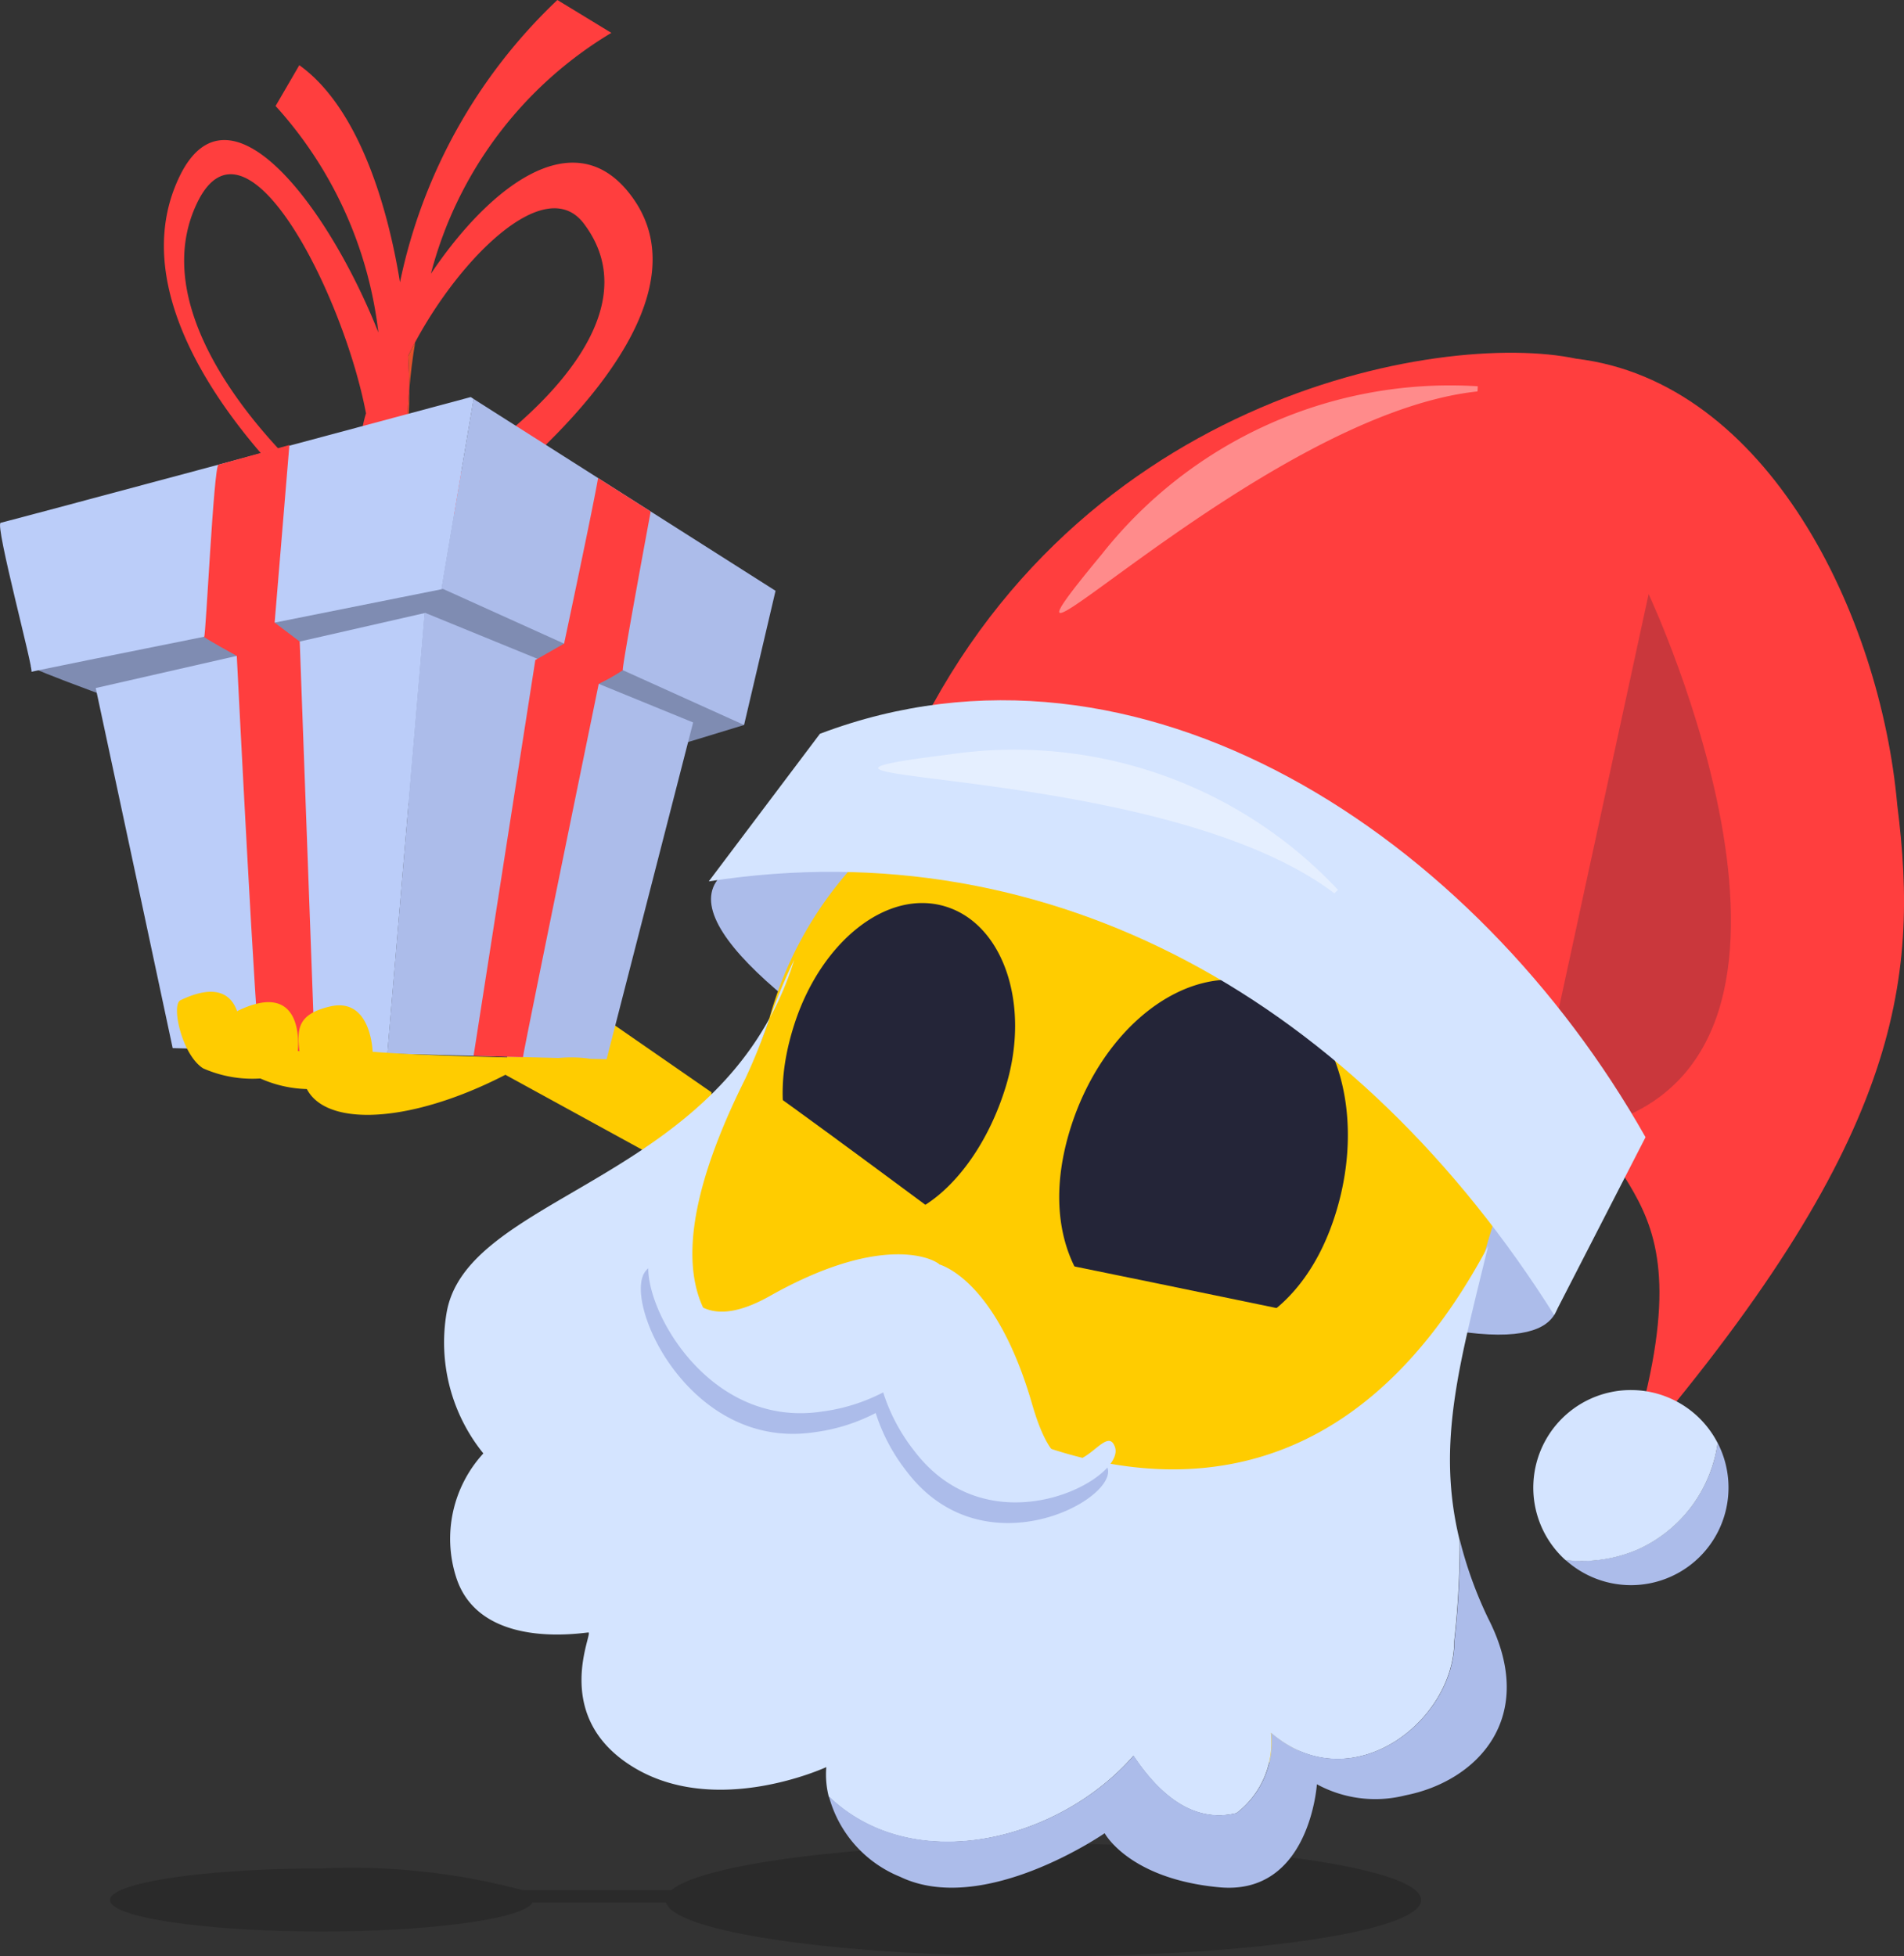
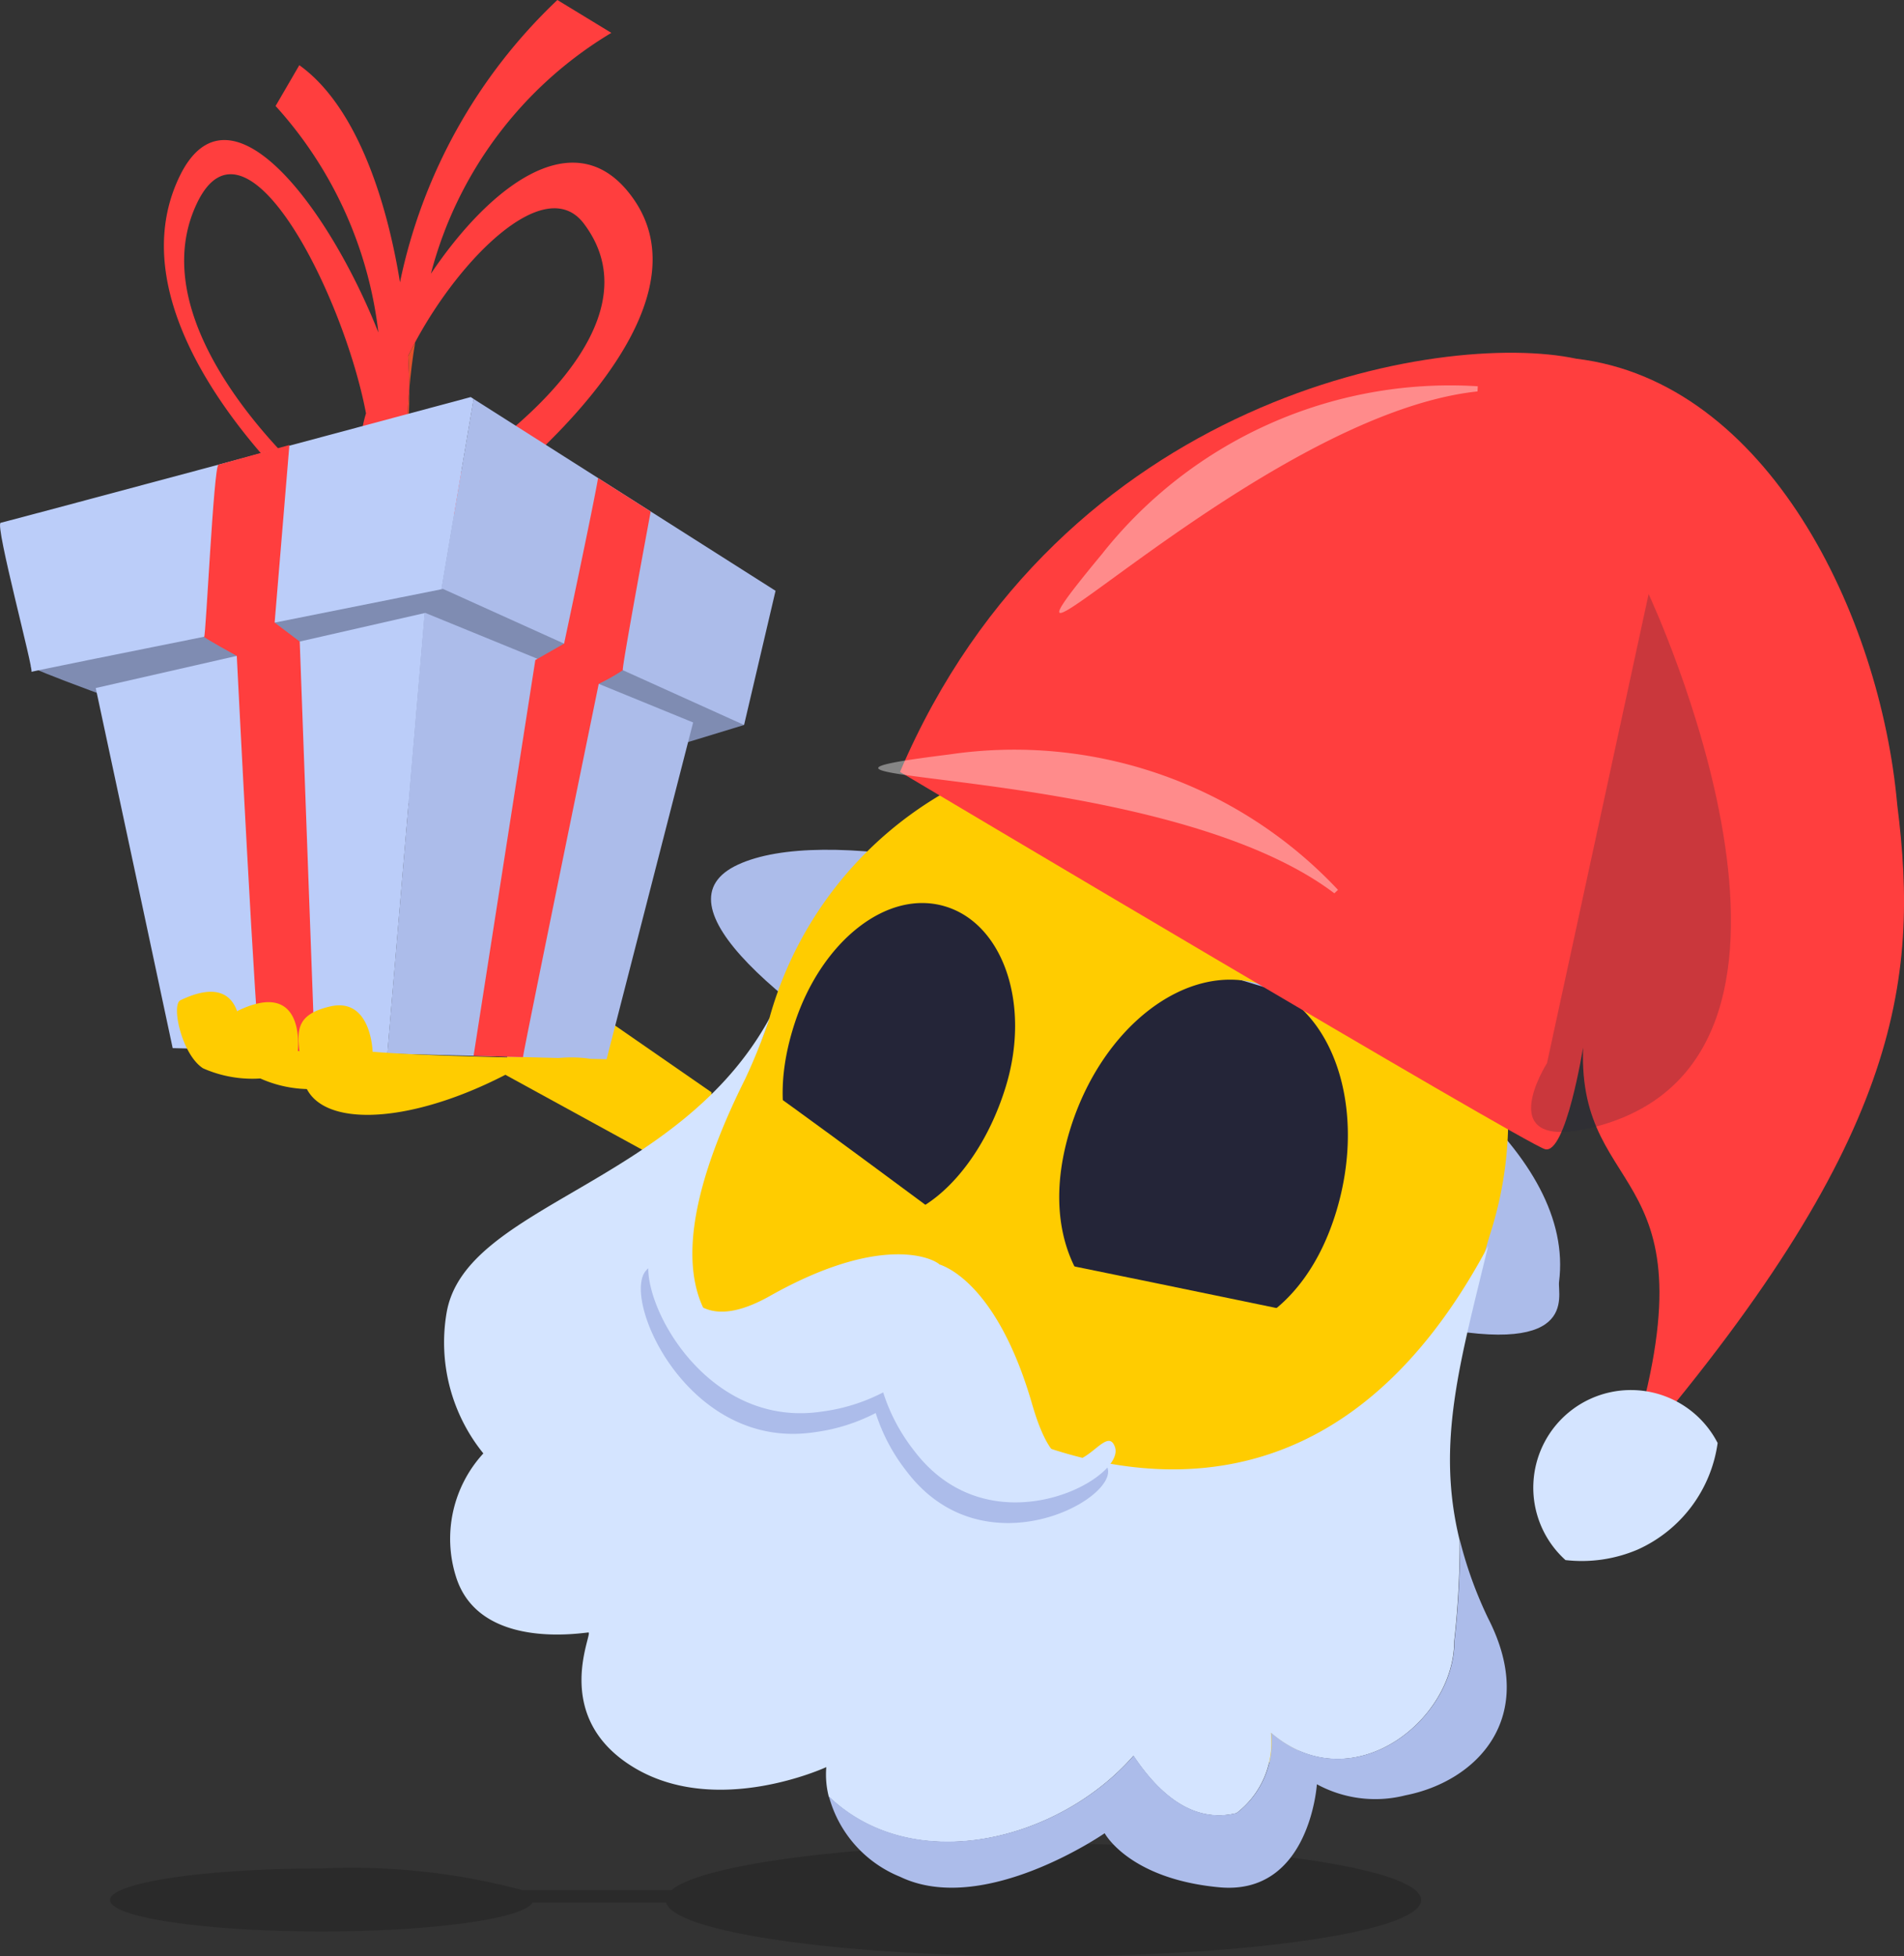
<svg xmlns="http://www.w3.org/2000/svg" id="cg_badge_xm_santa" width="51.615" height="53.029" viewBox="0 0 51.615 53.029">
  <rect x="0" y="0" width="51.615" height="53.029" fill="#333333" stroke="none" />
  <path id="Path_1083" data-name="Path 1083" d="M428.974,272.9c-.048.375.59,2.149-3.959,1.106s-22.887-10.293-18.3-12.415S429.839,266.084,428.974,272.9Z" transform="translate(-386.71 -238.154)" fill="#acbcea" />
  <g id="Group_431" data-name="Group 431" transform="translate(2.983 20.32)">
    <g id="Group_429" data-name="Group 429">
      <g id="Group_428" data-name="Group 428">
        <g id="Group_427" data-name="Group 427" transform="translate(14.158)">
          <g id="Group_426" data-name="Group 426">
            <g id="Group_425" data-name="Group 425">
              <g id="Group_423" data-name="Group 423">
                <path id="Path_1084" data-name="Path 1084" d="M416.711,272.846l9.256,4c1.917.581,4.725-1.474,5.306-3.392l.654-2.156a3.653,3.653,0,0,0-2.428-4.543l-10.02-3.039a3.653,3.653,0,0,0-4.543,2.429l-.654,2.156A3.653,3.653,0,0,0,416.711,272.846Z" transform="translate(-410.598 -259.781)" fill="#242538" />
                <path id="Path_1085" data-name="Path 1085" d="M412.967,262.407a10.2,10.2,0,1,1,19.518,5.92c-1.635,5.388-2.309,15.825-7.7,14.19C400.738,275.224,411.333,267.8,412.967,262.407Zm10.412,8.571c2,.606,4.095-.491,4.944-3.291s-.077-5.561-2.075-6.167-4.3,1.174-5.15,3.976S421.385,270.374,423.379,270.979Zm-8.172-3.257c1.444.744,3.375-.861,4.159-3.426.677-2.216-.063-4.4-1.641-4.878s-3.348.945-4.076,3.144C412.811,265.1,413.635,266.912,415.207,267.721Z" transform="translate(-409.24 -255.167)" fill="#fc0" />
              </g>
            </g>
          </g>
        </g>
        <path id="Path_1088" data-name="Path 1088" d="M414.351,322.545c0,.471,2.57.852,5.74.852,3.012,0,5.485-.348,5.714-.785h3.618c.229.81,4.721,1.46,10.227,1.46,5.659,0,10.244-.683,10.244-1.527s-4.585-1.527-10.244-1.527c-5.044,0-9.235.543-10.083,1.26h-4.03a17.939,17.939,0,0,0-5.446-.589C416.922,321.688,414.351,322.074,414.351,322.545Z" transform="translate(-414.351 -291.363)" opacity="0.17" />
      </g>
    </g>
    <g id="Group_430" data-name="Group 430" transform="translate(10.681 5.65)">
      <path id="Path_1089" data-name="Path 1089" d="M457.676,267.987l4.857,3.363.072,2.625-5.7-3.122S457.7,266.611,457.676,267.987Z" transform="translate(-456.909 -267.712)" fill="#fc0" />
    </g>
  </g>
  <path id="Path_1090" data-name="Path 1090" d="M385.287,242.642c4.352-10.2,14.669-11.98,18.334-11.2,5.178.617,8.243,6.945,8.7,12.093.61,4.814.064,9.193-7.323,17.771,2.57-8.111-1.346-6.9-1.194-11.191,0,0-.467,2.914-1.033,2.753S385.287,242.642,385.287,242.642Z" transform="translate(-360.889 -221.719)" fill="#ff3e3e" />
  <path id="Path_1091" data-name="Path 1091" d="M396.145,258.514,398.9,245.8s5.851,12.469-1.392,14.425C394.546,261.02,396.145,258.514,396.145,258.514Z" transform="translate(-354.208 -229.697)" fill="#242538" opacity="0.24" />
-   <path id="Path_1092" data-name="Path 1092" d="M423.765,268.854c-5.314-8.437-13.549-13.207-22.918-11.755l3.013-4c8.663-3.283,17.776,2.779,22.381,10.935Z" transform="translate(-381.633 -233.209)" fill="#d4e4ff" />
-   <path id="Path_1093" data-name="Path 1093" d="M397.806,299.779a3.73,3.73,0,0,0,2.167-2.888,2.644,2.644,0,0,1-4.125,3.172A3.86,3.86,0,0,0,397.806,299.779Z" transform="translate(-353.41 -257.781)" fill="#acbcea" />
  <path id="Path_1094" data-name="Path 1094" d="M396.508,296.2a2.645,2.645,0,0,1,4.993-1.059,3.73,3.73,0,0,1-2.167,2.888,3.86,3.86,0,0,1-1.958.285A2.642,2.642,0,0,1,396.508,296.2Z" transform="translate(-354.938 -256.027)" fill="#d4e4ff" />
-   <path id="Path_1095" data-name="Path 1095" d="M452.09,269.382a16.335,16.335,0,0,1,.658-1.566A8.551,8.551,0,0,1,452.09,269.382Z" transform="translate(-431.217 -241.8)" fill="#d4e4ff" />
  <path id="Path_1096" data-name="Path 1096" d="M410.4,279.3c.5-2.947,6.287-3.454,8.762-8a16.222,16.222,0,0,1-.665,1.653c-4.8,9.618,3.994,7.787,3.994,7.787s10.107,8.1,16.144-3.254c-.748,3.116-1.424,5.333-.769,7.987a24.144,24.144,0,0,1-.15,2.726c0,2.174-2.795,4.348-4.969,2.485a2.417,2.417,0,0,1-.932,2.174c-1.242.31-2.174-.621-2.795-1.553-2.037,2.328-5.982,3.292-8.259,1.106a2.4,2.4,0,0,1-.067-.8s-2.974,1.379-5.233,0-1.078-3.649-1.215-3.649-2.952.5-3.587-1.5a3.422,3.422,0,0,1,.738-3.354A4.78,4.78,0,0,1,410.4,279.3Z" transform="translate(-398.294 -243.712)" fill="#d4e4ff" />
  <path id="Path_1097" data-name="Path 1097" d="M417.462,308.6c.621.932,1.553,1.863,2.795,1.553a2.417,2.417,0,0,0,.932-2.174c2.174,1.863,4.969-.311,4.969-2.484a24.144,24.144,0,0,0,.15-2.726,11.038,11.038,0,0,0,.769,2.119c1.373,2.693-.322,4.41-2.248,4.787a3.313,3.313,0,0,1-2.4-.3s-.191,3.02-2.643,2.793-3.11-1.466-3.11-1.466-3.278,2.271-5.545,1.181A3.268,3.268,0,0,1,409.2,309.7C411.48,311.89,415.425,310.926,417.462,308.6Z" transform="translate(-386.73 -261.011)" fill="#acbcea" />
  <path id="Path_1098" data-name="Path 1098" d="M436.239,281.63c-.136-.063-9.382-1.943-9.382-1.943s-6.063-4.512-6.134-4.481-.882,5.171-.853,5.233,13.475,4.858,13.6,4.732S436.239,281.63,436.239,281.63Z" transform="translate(-400.197 -245.862)" fill="#fc0" />
  <path id="Path_1099" data-name="Path 1099" d="M437.9,290.768a5,5,0,0,0,1.671-.522,5.019,5.019,0,0,0,.839,1.581c2.081,2.746,5.749.758,5.444-.1s-1.32,2.04-2.245-1.161c-.823-2.851-2.034-3.631-2.521-3.792a.01.01,0,0,1,0-.006c-.258-.208-1.68-.773-4.584.863s-2.488-2.022-3.161-1.245S434.489,291.274,437.9,290.768Z" transform="translate(-415.832 -251.945)" fill="#acbcea" />
  <path id="Path_1100" data-name="Path 1100" d="M437.447,289.525a5,5,0,0,0,1.671-.521,5.01,5.01,0,0,0,.839,1.581c2.081,2.745,5.748.757,5.444-.1s-1.319,2.04-2.245-1.161c-.823-2.851-2.034-3.631-2.522-3.792a.01.01,0,0,1,0-.006c-.258-.208-1.68-.773-4.584.863s-2.488-2.022-3.162-1.245S434.037,290.031,437.447,289.525Z" transform="translate(-415.176 -251.262)" fill="#d4e4ff" />
  <path id="Path_1101" data-name="Path 1101" d="M422.29,233.235a12.031,12.031,0,0,0-10.182,4.54c-4.287,5.175,4.2-3.764,10.174-4.4" transform="translate(-382.229 -222.765)" fill="#fff" opacity="0.4" style="isolation: isolate" />
  <path id="Path_1102" data-name="Path 1102" d="M431.823,259a12.028,12.028,0,0,0-10.526-3.671c-6.669.831,5.639.138,10.428,3.765" transform="translate(-395.552 -234.88)" fill="#fff" opacity="0.4" style="isolation: isolate" />
  <g id="Group_432" data-name="Group 432" transform="translate(0 0)">
    <path id="Path_1103" data-name="Path 1103" d="M474.451,245.584s-8.087,2.475-8.194,2.439-11.386-3.941-11.144-4.037,12.913-5.037,12.913-5.037Z" transform="translate(-454.279 -225.933)" fill="#7f8cb2" />
    <path id="Path_1104" data-name="Path 1104" d="M457.387,245.231s.133.6.329,1.51l8.935-2.034,7.261,2.969.354-1.373-4.363-2.338-2.022-1.087-3.68.826Z" transform="translate(-455.12 -228.092)" fill="#7f8cb2" />
    <path id="Path_1105" data-name="Path 1105" d="M459.2,246.936l7.262,2.97-2.346,9.129-5.945-.153,1.013-11.943Z" transform="translate(-447.672 -230.323)" fill="#acbcea" />
    <path id="Path_1106" data-name="Path 1106" d="M474.333,248.977l8.919-2.033-1.013,11.943-5.82-.15S474.994,252.048,474.333,248.977Z" transform="translate(-471.738 -230.327)" fill="#bbcdf9" />
-     <path id="Path_1107" data-name="Path 1107" d="M477.046,239.651v.018s-.006,0-.009-.006A.044.044,0,0,0,477.046,239.651Zm-.578-1.118c-.018.143-.031.267-.04.376-.009-.018-.019-.041-.028-.062C476.425,238.753,476.446,238.648,476.468,238.533Z" transform="translate(-466.462 -225.704)" fill="#e4502a" />
    <path id="Path_1108" data-name="Path 1108" d="M476.131,236.992a.25.25,0,0,0,.065-.065,4.221,4.221,0,0,1,.211-1.112c.013.078.022.152.028.224a.019.019,0,0,1,0,.013v.015a3.477,3.477,0,0,1,0,.9c-.012.074-.025.149-.04.217a.012.012,0,0,0,0,.009.319.319,0,0,1-.019.078.866.866,0,0,1-.186-.193.384.384,0,0,1-.059-.084A.011.011,0,0,0,476.131,236.992Zm-.757.422a2.009,2.009,0,0,0,.289.472C475.467,238.166,475.3,238.222,475.374,237.415Zm.04-.376c-.018.143-.031.267-.04.376-.009-.018-.019-.041-.028-.062C475.37,237.259,475.392,237.154,475.414,237.039Z" transform="translate(-465.408 -224.21)" fill="#e4502a" />
    <path id="Path_1109" data-name="Path 1109" d="M461.03,214.849c1.335-2.811,4.049.8,5.4,4.208a11.021,11.021,0,0,0-2.786-6.139l.643-1.106c1.509,1.078,2.351,3.553,2.729,5.885a14.616,14.616,0,0,1,4.267-7.652l1.463.891a10.778,10.778,0,0,0-4.892,6.528c1.575-2.339,3.786-4.05,5.3-2.276,2.789,3.276-3.522,8.087-3.68,8.248a3.3,3.3,0,0,1-2.376.723,1.213,1.213,0,0,1-.342-.149v-.018a.043.043,0,0,1-.009.013c-.795.965-2.189-.3-2.189-.3C464.421,223.542,459.123,218.862,461.03,214.849Zm5.922,8.068a.865.865,0,0,0,.186.193c.006.006.009.012.016.012.832.627,2.065-.786,2.065-.786.133-.133,4.944-3.376,2.779-6.233-1.038-1.369-3.339.919-4.571,3.22-.068.124-.131.249-.19.373.018.323.031.634.031.922-.028.3-.046.621-.056.944,0,.056,0,.112-.006.165a.8.8,0,0,1,0,.084v.075a.019.019,0,0,0,0-.013c-.006-.072-.015-.146-.028-.224a4.222,4.222,0,0,0-.211,1.112.249.249,0,0,1-.065.065.011.011,0,0,1,0,.006A.384.384,0,0,0,466.952,222.917Zm-2.5.028s1.205,2.034,1.662.242c.009.022.018.044.028.062-.075.807.093.752.289.472a2.008,2.008,0,0,1-.289-.472c.009-.109.022-.233.04-.376-.022.115-.043.22-.068.313-.025-.062-.05-.127-.075-.2a3.278,3.278,0,0,1,.056-1.736c-.608-3.208-3.255-8.487-4.584-5.693C459.918,218.9,464.334,222.809,464.449,222.945Z" transform="translate(-456.173 -210.045)" fill="#ff3e3e" />
    <path id="Path_1110" data-name="Path 1110" d="M475.1,230.65c-.068.124-.131.249-.19.373.018.323.031.634.031.922C474.975,231.495,475.031,231.063,475.1,230.65Z" transform="translate(-463.845 -221.371)" fill="#e4502a" />
    <path id="Path_1111" data-name="Path 1111" d="M475.407,237a.383.383,0,0,0,.059.084.865.865,0,0,0,.186.193c.006.006.009.012.016.012,0-.031,0-.062,0-.09a.011.011,0,0,1,0-.009c.015-.379.028-.73.037-.993,0-.037,0-.075,0-.112v0s0-.006,0-.013v-.015a.019.019,0,0,0,0-.013c-.006-.072-.015-.146-.028-.224a4.22,4.22,0,0,0-.211,1.112.251.251,0,0,1-.065.065A.011.011,0,0,1,475.407,237Z" transform="translate(-464.686 -224.21)" fill="#e4502a" />
    <path id="Path_1112" data-name="Path 1112" d="M475.641,241.056c.14,2.155.258,1.376.342.149A1.212,1.212,0,0,1,475.641,241.056Z" transform="translate(-465.057 -227.091)" fill="#e4502a" />
    <path id="Path_1113" data-name="Path 1113" d="M475.261,234.718v.075a9.9,9.9,0,0,0,.065-1.267c-.028.3-.046.621-.056.944,0,.056,0,.112-.006.165A.812.812,0,0,1,475.261,234.718Z" transform="translate(-464.231 -222.952)" fill="#e4502a" />
    <path id="Path_1114" data-name="Path 1114" d="M475.646,236.082v0s0-.006,0-.013v-.015a.019.019,0,0,0,0-.013c-.006-.072-.015-.146-.028-.224a4.22,4.22,0,0,0-.211,1.112A1.993,1.993,0,0,0,475.646,236.082Z" transform="translate(-464.618 -224.21)" fill="#e4502a" />
    <path id="Path_1115" data-name="Path 1115" d="M477.438,239.839a2.009,2.009,0,0,1-.289-.472C477.075,240.174,477.243,240.119,477.438,239.839Z" transform="translate(-467.183 -226.162)" fill="#e4502a" />
    <path id="Path_1116" data-name="Path 1116" d="M462.274,239.257c0,.006-.853,3.637-.853,3.637l-8.162-3.688-.044.009.872-5.159Z" transform="translate(-441.25 -223.243)" fill="#acbcea" />
    <path id="Path_1117" data-name="Path 1117" d="M471.411,237.353c.167-.034,12.742-3.408,12.742-3.408l.079.05-.872,5.159c-.733.146-11.2,2.235-11.116,2.24S471.244,237.387,471.411,237.353Z" transform="translate(-471.393 -223.182)" fill="#bbcdf9" />
    <path id="Path_1118" data-name="Path 1118" d="M483.266,236.831l-.4,4.813.68.514.408,11.119-1.478-.038c-.1,0-.636-10.692-.636-10.692s-.93-.51-.884-.52.259-4.629.387-4.663S483.266,236.831,483.266,236.831Z" transform="translate(-475.421 -224.768)" fill="#ff3e3e" />
    <path id="Path_1119" data-name="Path 1119" d="M464.106,238.819c-.127.756-.921,4.488-.921,4.488l-.78.445-1.674,10.729,1.34.034c-.023,0,2.053-10.118,2.053-10.118a5.186,5.186,0,0,0,.653-.37c-.041-.018.755-4.3.755-4.3" transform="translate(-447.893 -225.861)" fill="#ff3e3e" />
    <path id="Path_1120" data-name="Path 1120" d="M466.336,271.815s-.035-1.491-1.157-1.227-.856.848-.736,1.868c.171,1.459,2.821,1.443,5.763-.16a3.651,3.651,0,0,1,2.051-.288S468.1,271.961,466.336,271.815Z" transform="translate(-456.235 -243.306)" fill="#fc0" />
    <path id="Path_1121" data-name="Path 1121" d="M479.243,270.595c-.256.123.036,1.476.615,1.845a3.3,3.3,0,0,0,2.231.158c.211-.068-.4-.612-.351-.685l-.878-.228S481.094,269.706,479.243,270.595Z" transform="translate(-472.787 -243.201)" fill="#fc0" />
    <path id="Path_1122" data-name="Path 1122" d="M482.716,269.97c-.256.123.036,1.476.615,1.845a3.3,3.3,0,0,0,2.231.158c.21-.068-.4-.612-.352-.685l-.878-.229S484.568,269.081,482.716,269.97Z" transform="translate(-477.825 -242.857)" fill="#fc0" />
  </g>
</svg>